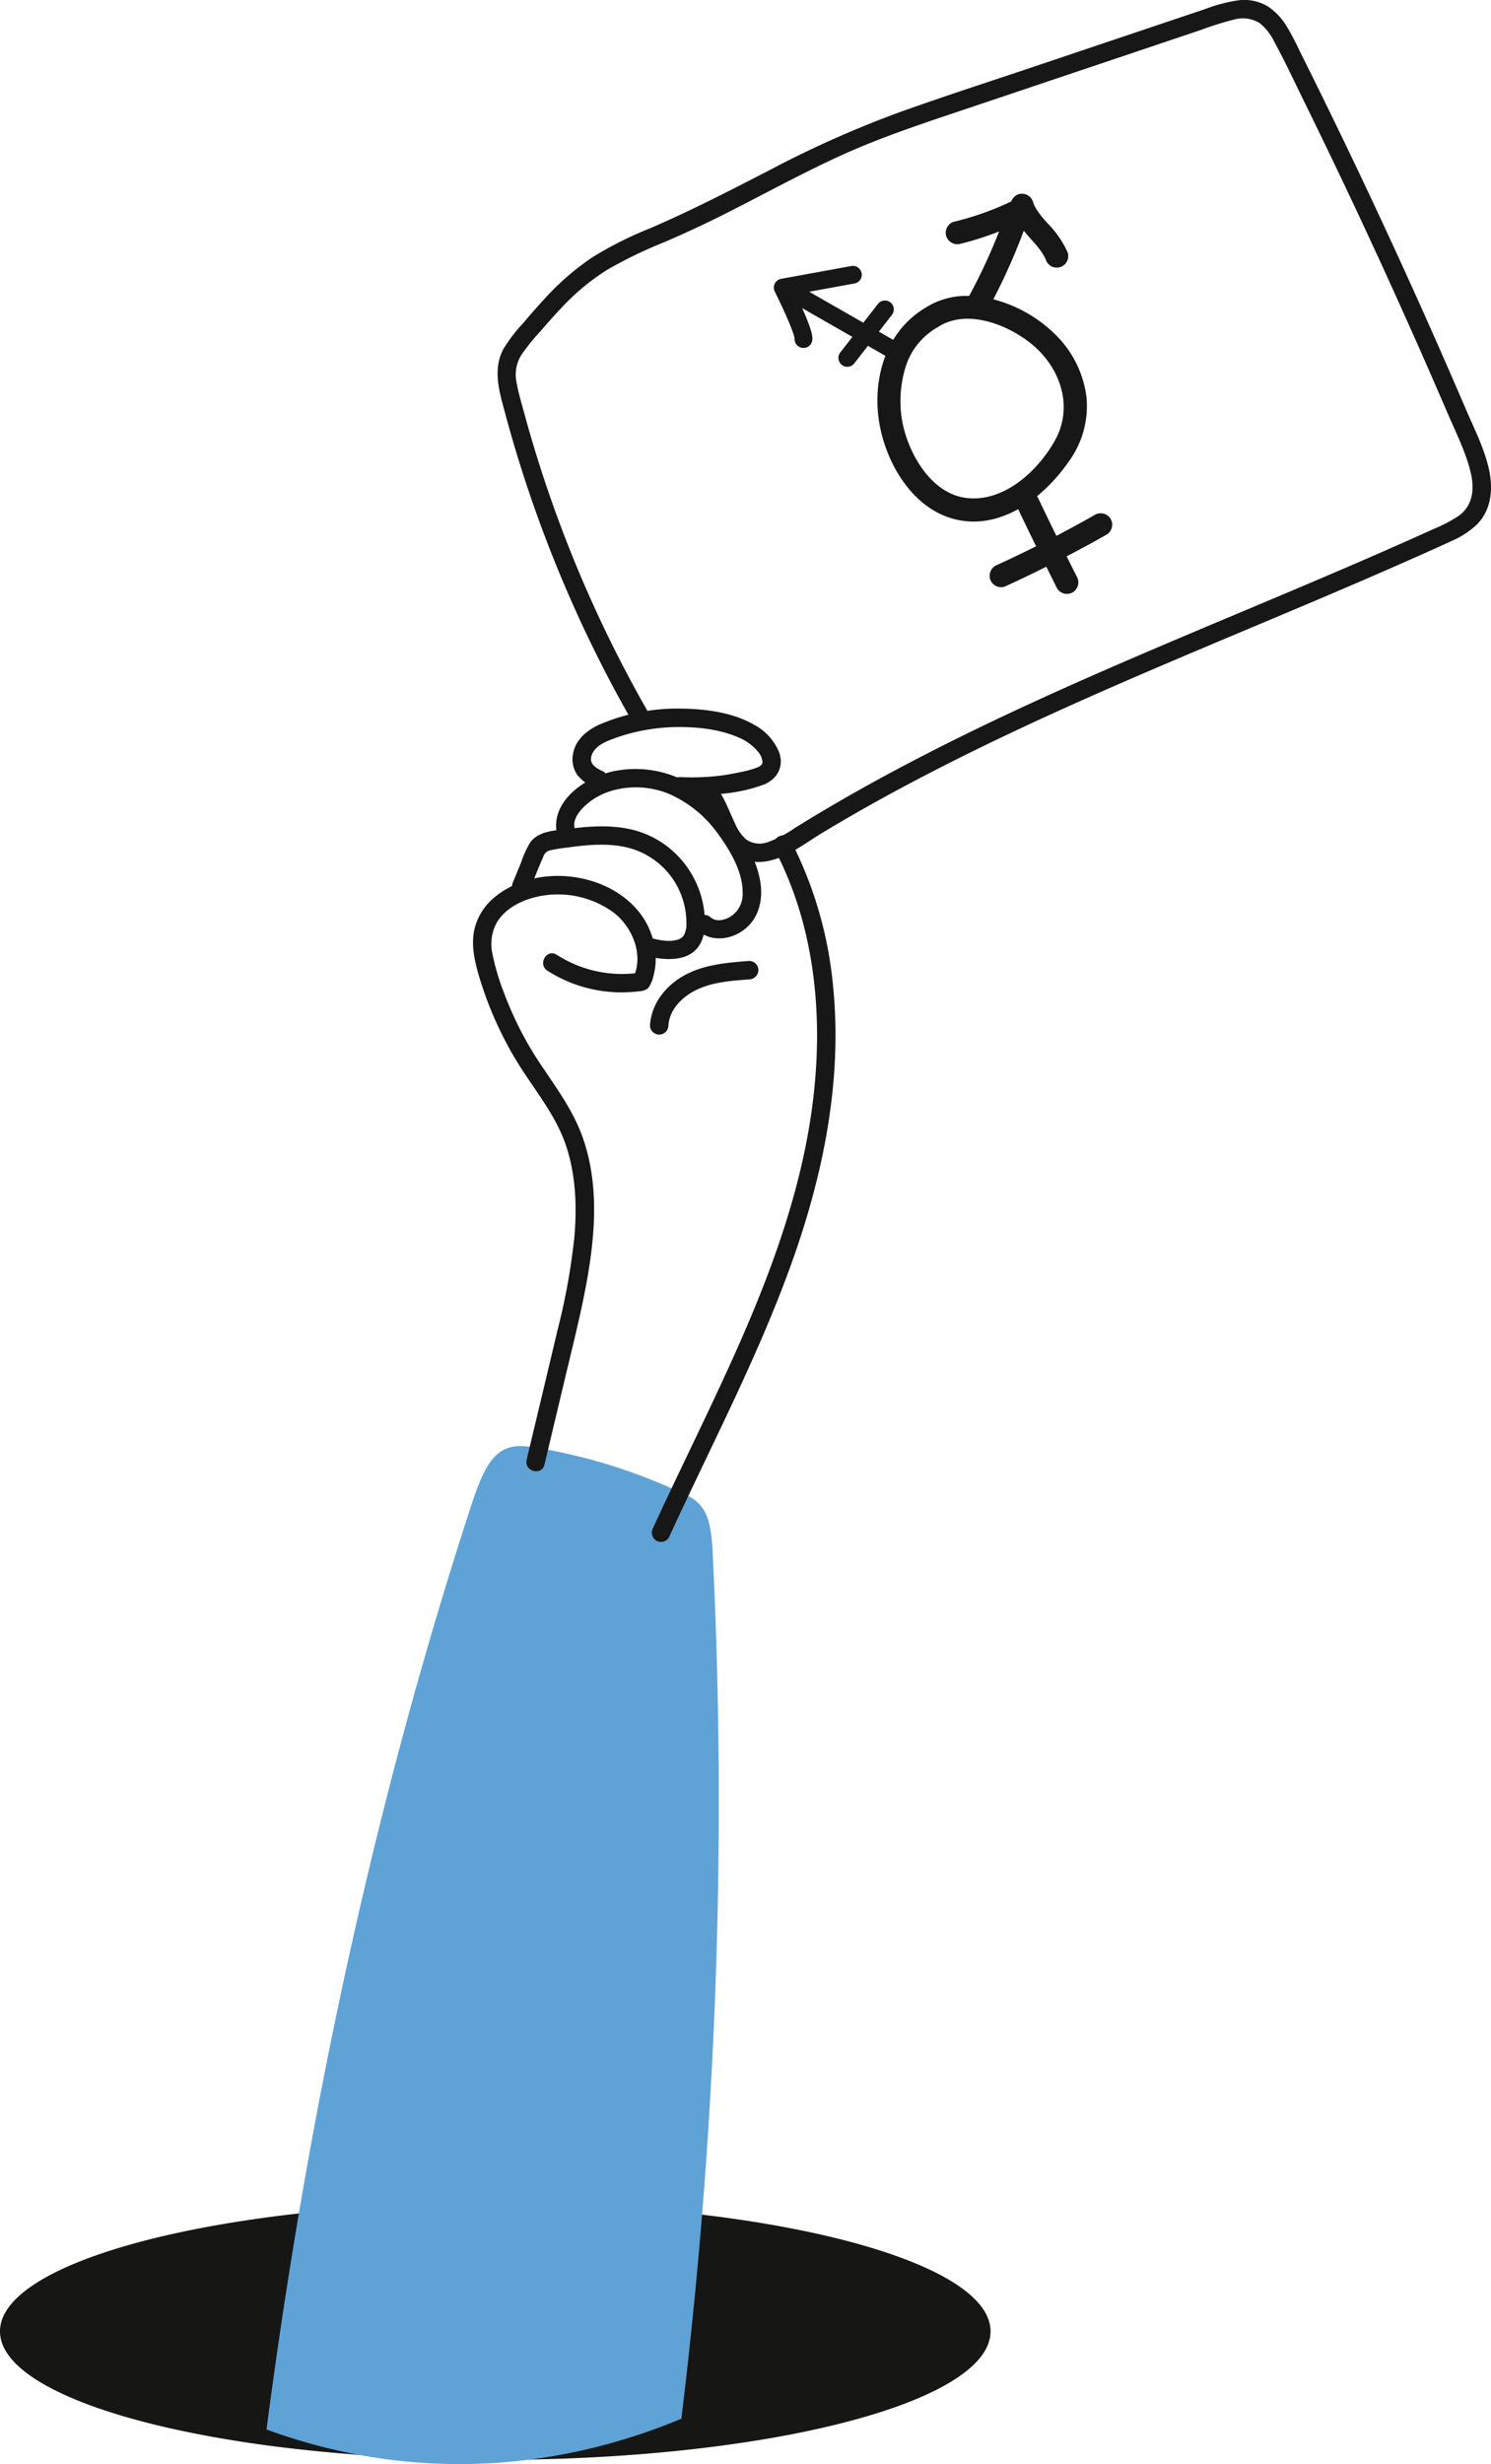
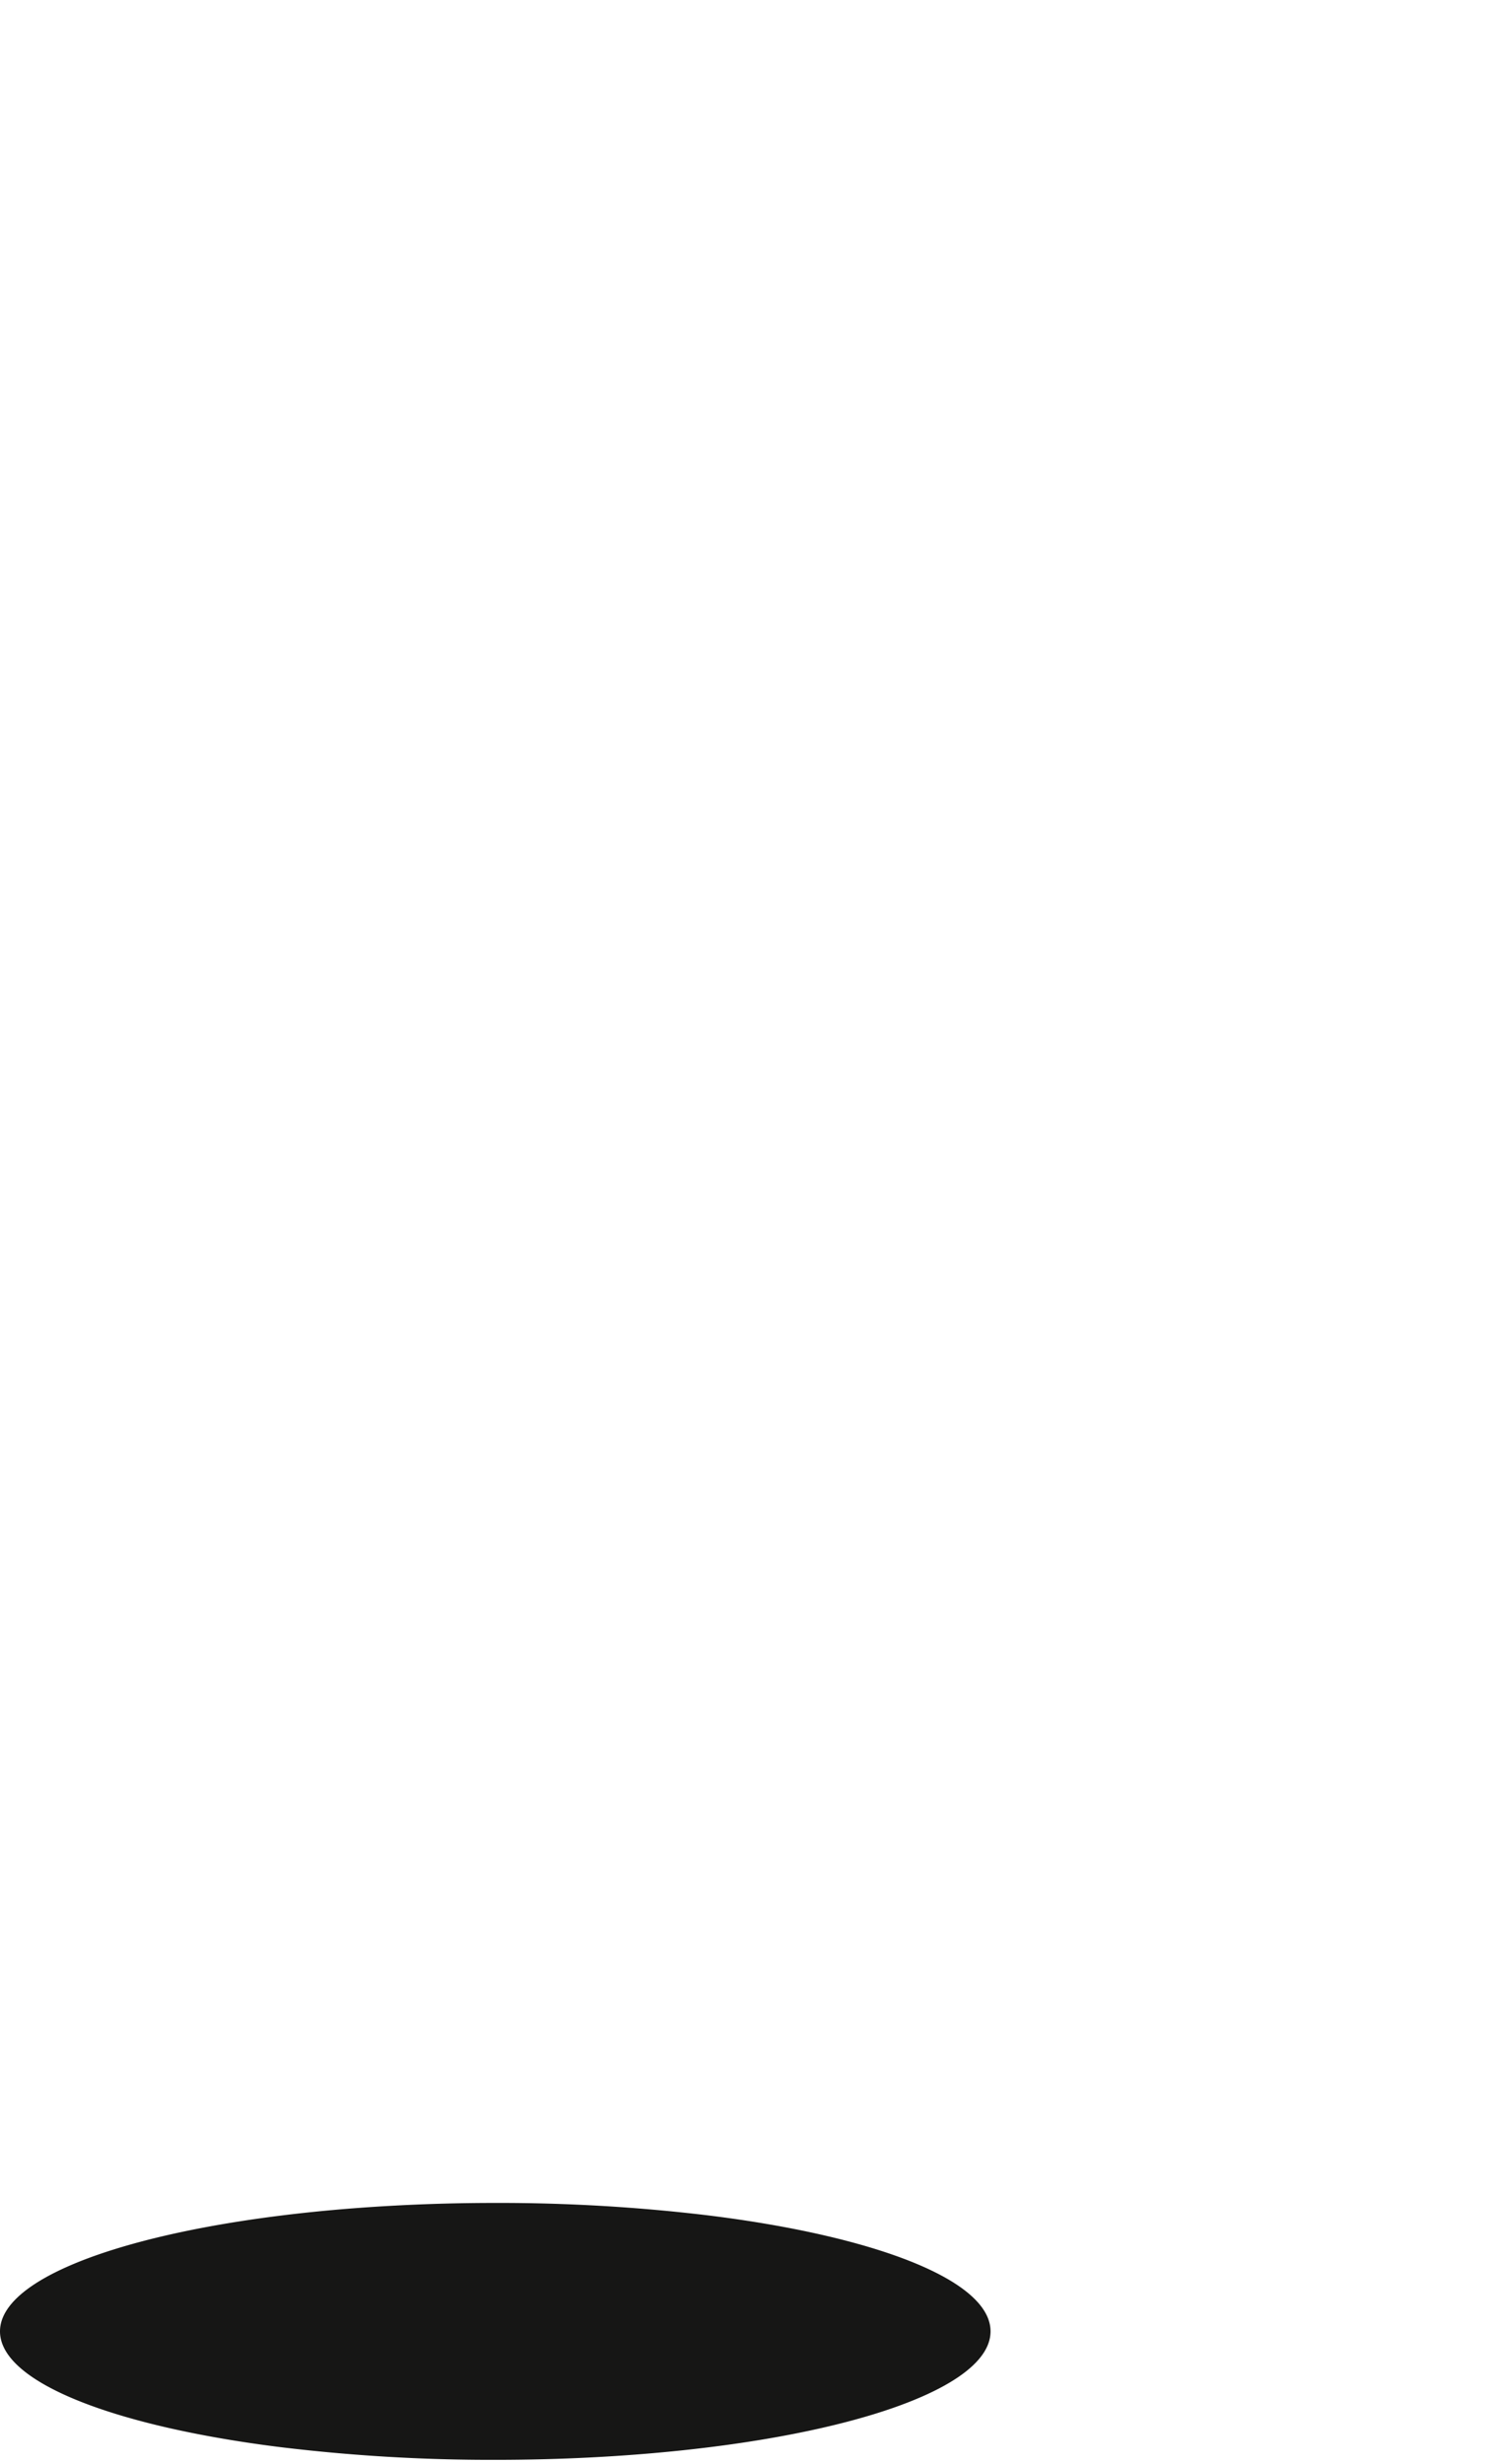
<svg xmlns="http://www.w3.org/2000/svg" width="369.882" height="610.915" viewBox="0 0 369.882 610.915">
  <defs>
    <clipPath id="a">
-       <rect width="303.765" height="610.915" fill="none" />
-     </clipPath>
+       </clipPath>
  </defs>
  <g transform="translate(-3397.655 -868.124)">
    <g transform="translate(3255.655 -109.02)">
      <path d="M245.729,476.349c0,14.015-34.909,25.909-83.413,30.165-12.384,1.093-25.652,1.684-39.452,1.684a433.3,433.3,0,0,1-54.086-3.243C28.034,499.769,0,488.908,0,476.349c0-15.389,42.128-28.229,98.146-31.192,7.98-.428,16.255-.65,24.719-.65a434.926,434.926,0,0,1,52.638,3.066c41.522,5.105,70.227,16.076,70.227,28.776" transform="translate(142 1078.81)" fill="#161615" />
      <g transform="translate(208.117 977.145)">
        <g clip-path="url(#a)">
          <path d="M0,416.544c10.48-80.509,27.568-157.772,50.429-228,1.667-5.121,3.481-10.418,6.239-13.255,2.97-3.055,6.528-2.746,9.88-2.219a136.132,136.132,0,0,1,37.284,11.7,9.349,9.349,0,0,1,5.272,5.013c1.206,2.815,1.447,6.69,1.623,10.332a1262.1,1262.1,0,0,1-7.815,213.758C69.4,427.835,33.679,428.879,0,416.544" transform="translate(0 185.797)" fill="#5fa2d6" />
-           <path d="M42.4,250.589q2.637-11.059,5.272-22.12c1.6-6.729,3.3-13.446,4.643-20.231,2.543-12.788,4.014-26.589-.548-39.113-2.372-6.511-6.43-11.958-10.239-17.668a85.632,85.632,0,0,1-9.1-17.676,57.674,57.674,0,0,1-2.96-10.007,11.025,11.025,0,0,1,1.083-7.545c2.377-4.045,7.325-6.127,11.831-6.777a23.518,23.518,0,0,1,17.188,4.255c4.614,3.578,7.491,10.355,4.942,15.976l1.368-1.052a29.9,29.9,0,0,1-20.434-4.463c-2.491-1.59-4.791,2.372-2.312,3.954a34.2,34.2,0,0,0,22.014,5.187c1.117-.127,2.391-.122,3.138-1.086a8.125,8.125,0,0,0,1.123-2.684,15.849,15.849,0,0,0,.563-5.289,19.04,19.04,0,0,0-3.414-9.764c-7.854-11.049-26.281-13.186-36.626-4.5a14.739,14.739,0,0,0-4.784,7.4c-1.069,4.054-.12,8.244,1.046,12.163a89.373,89.373,0,0,0,10.04,22.157c4.153,6.58,9.2,12.6,11.626,20.109,2.343,7.244,2.615,14.915,1.955,22.452a161.523,161.523,0,0,1-4.172,22.975Q42.6,230.1,39.514,242.957q-.766,3.207-1.53,6.416c-.683,2.864,3.732,4.085,4.415,1.216" transform="translate(26.547 112.542)" fill="#171717" />
          <path d="M33.87,114.09c1.069-2.592,2.059-5.237,3.215-7.79a2.362,2.362,0,0,1,1.756-1.66,35.573,35.573,0,0,1,3.859-.627c5.114-.731,10.507-1.266,15.575.017a19.211,19.211,0,0,1,14.33,18.6,5.683,5.683,0,0,1-.677,3.172,3.06,3.06,0,0,1-1.912,1.1c-1.872.49-4.222,0-6.152-.486-2.858-.716-4.077,3.7-1.216,4.415,4.612,1.158,11.223,1.71,13.629-3.481,1.264-2.727,1.036-6.069.544-8.96a23.336,23.336,0,0,0-2.663-7.4A23.6,23.6,0,0,0,62.37,100.549c-5.909-2.356-12.458-2.059-18.647-1.256-3.362.436-7.7.39-9.874,3.431a24.094,24.094,0,0,0-2.233,4.907l-2.161,5.243a2.3,2.3,0,0,0,1.6,2.815,2.347,2.347,0,0,0,2.817-1.6" transform="translate(31.552 106.172)" fill="#171717" />
          <path d="M39.151,106.294c-.386-2.4,1.82-4.7,3.506-6.065a16.851,16.851,0,0,1,6.073-3.062,21.542,21.542,0,0,1,14.2,1,29.454,29.454,0,0,1,11.754,9.641c3.01,4.089,6.179,9.344,6.2,14.577a6.631,6.631,0,0,1-2.856,5.978,6.191,6.191,0,0,1-2.736.98,3.153,3.153,0,0,1-2.3-.66,2.352,2.352,0,0,0-3.238,0,2.312,2.312,0,0,0,0,3.238c4.587,3.908,11.727,1.49,14.359-3.6,3.336-6.457-.025-14.222-3.5-19.876A36.65,36.65,0,0,0,66.979,95.061a26.727,26.727,0,0,0-18.324-2.6C41.9,93.975,33.464,99.6,34.737,107.51a2.308,2.308,0,0,0,2.817,1.6,2.345,2.345,0,0,0,1.6-2.817" transform="translate(37.225 98.796)" fill="#171717" />
          <path d="M44.225,100.25c-1.756-.855-3.657-1.775-2.91-4.033.689-2.078,2.964-3.184,4.869-3.91a46.936,46.936,0,0,1,15.964-3.084c5.131-.081,10.708.471,15.47,2.52a12.292,12.292,0,0,1,4.948,3.568A4.494,4.494,0,0,1,83.7,97.9c-.025.751-.708,1.088-1.337,1.353a25.043,25.043,0,0,1-4.4,1.185c-1.553.34-3.12.627-4.7.824a58.064,58.064,0,0,1-9.886.363c-2.945-.137-2.939,4.442,0,4.577a60.433,60.433,0,0,0,10.922-.5,39.144,39.144,0,0,0,9.855-2.275c3.273-1.378,4.915-4.519,3.663-7.962a13.515,13.515,0,0,0-6.017-6.715C76.42,85.586,69.535,84.7,63.391,84.641a49.043,49.043,0,0,0-20,3.9c-3.111,1.366-6.061,3.738-6.681,7.269a6.87,6.87,0,0,0,.992,5.2,10.484,10.484,0,0,0,4.218,3.192,2.352,2.352,0,0,0,3.132-.822,2.31,2.31,0,0,0-.822-3.132" transform="translate(39.342 91.039)" fill="#171717" />
          <path d="M76.476,103.234c10.359,19.691,12.261,42.733,9.253,64.508-3.23,23.394-12.095,45.516-21.935,66.825-5.712,12.371-11.779,24.573-17.458,36.958a2.358,2.358,0,0,0,.82,3.132,2.309,2.309,0,0,0,3.132-.822c10.3-22.473,21.919-44.4,30.316-67.7,7.883-21.875,12.715-45.309,10.424-68.632a99.106,99.106,0,0,0-10.6-36.577c-1.374-2.609-5.326-.3-3.954,2.31" transform="translate(49.55 107.323)" fill="#171717" />
          <path d="M50.412,130.753c.243-3.74,3.14-6.748,6.287-8.456,4.16-2.258,9.12-2.578,13.743-2.935a2.347,2.347,0,0,0,2.289-2.289,2.309,2.309,0,0,0-2.289-2.289c-5.658.438-11.634.922-16.628,3.886-4.367,2.595-7.644,6.918-7.981,12.084a2.289,2.289,0,1,0,4.579,0" transform="translate(49.295 123.457)" fill="#171717" />
-           <path d="M53.95,98.008c2.945,0,2.952-4.579,0-4.579s-2.952,4.579,0,4.579" transform="translate(55.651 100.494)" fill="#171717" />
          <path d="M78.231,197.906c2.406,2.819,3.234,6.7,5.027,9.892,2.159,3.842,5.845,6.393,10.4,5.843,5.407-.656,10.127-4.517,14.662-7.248q6.934-4.175,14.021-8.087c19.156-10.59,39.022-19.83,59.076-28.575,20.119-8.77,40.446-17.049,60.6-25.744q7.55-3.257,15.063-6.607c2.414-1.079,4.836-2.146,7.231-3.271a21.474,21.474,0,0,0,6.2-4.02c3.688-3.695,4.116-8.906,3.03-13.776-1.162-5.21-3.7-10.141-5.789-15.021Q253.891,69,238.687,37.317q-3.749-7.815-7.58-15.588-1.968-3.991-3.956-7.972c-1.162-2.329-2.252-4.724-3.612-6.947a15.87,15.87,0,0,0-4.685-5.125A11.422,11.422,0,0,0,211.361.079a39.332,39.332,0,0,0-8.271,2.186l-8.576,2.883L160.66,16.53c-11.246,3.78-22.552,7.418-33.716,11.435A261.074,261.074,0,0,0,95.477,41.977c-9.973,5.15-19.9,10.27-30.221,14.7a91.875,91.875,0,0,0-14.081,7.086,65.411,65.411,0,0,0-12.165,10.6c-1.721,1.864-3.379,3.786-5.023,5.718a40.51,40.51,0,0,0-4.815,6.25c-2.916,5.233-1.094,10.878.353,16.265a321.626,321.626,0,0,0,23.648,61.733q3.63,7.173,7.622,14.156c1.459,2.559,5.417.255,3.952-2.31a316.7,316.7,0,0,1-25.972-58.543q-2.463-7.538-4.548-15.189c-.7-2.553-1.482-5.129-1.928-7.742A9.181,9.181,0,0,1,33.641,87.8a54.325,54.325,0,0,1,4.546-5.6c1.7-1.978,3.419-3.937,5.218-5.822a56.546,56.546,0,0,1,11.524-9.56,112.269,112.269,0,0,1,14.017-6.771Q76.43,56.836,83.7,53.185c9.774-4.9,19.347-10.22,29.312-14.737,10.243-4.643,20.955-8.122,31.6-11.7l33.06-11.115,16.248-5.463q4.175-1.4,8.35-2.806a74.657,74.657,0,0,1,8-2.5,7.937,7.937,0,0,1,6.414.874,13.243,13.243,0,0,1,3.622,4.645c2.632,4.8,4.944,9.8,7.36,14.712q15.041,30.58,28.824,61.76,3.409,7.712,6.742,15.459c2.03,4.72,4.431,9.467,5.7,14.467,1.054,4.145.82,8.479-2.937,11.152a36.725,36.725,0,0,1-6.241,3.248q-3.593,1.628-7.2,3.23c-19.521,8.674-39.291,16.773-58.948,25.132-19.482,8.282-38.872,16.825-57.748,26.423-9.484,4.824-18.836,9.911-27.979,15.353q-3.387,2.014-6.735,4.1a27.319,27.319,0,0,1-6.538,3.385,5.839,5.839,0,0,1-5.39-.729,10.677,10.677,0,0,1-2.619-3.749c-1.617-3.315-2.7-6.8-5.135-9.652a2.312,2.312,0,0,0-3.238,0,2.337,2.337,0,0,0,0,3.238" transform="translate(29.707 0)" fill="#171717" />
          <path d="M91.84,24.683c-.012-.027-.033-.068-.062-.122.015.027.021.048.031.066l.031.056" transform="translate(98.718 26.418)" fill="#171717" />
          <path d="M130.8,103.649a2.907,2.907,0,0,0-3.95-.824c-3.109,1.781-6.26,3.487-9.432,5.15q-2.3-4.67-4.537-9.371a4.474,4.474,0,0,0-.264-.469,41.829,41.829,0,0,0,7.823-8.531,23.261,23.261,0,0,0,4.442-15.988A26.253,26.253,0,0,0,117.595,58.5a34.182,34.182,0,0,0-15.829-9.176,148.027,148.027,0,0,0,7.557-17.006q.772.95,1.59,1.868c.417.469.839.934,1.252,1.407.089.1.193.2.276.315l.044.058q.3.358.583.726a17.4,17.4,0,0,1,1.059,1.517c.166.27.311.548.465.822.066.162.137.324.2.488a2.855,2.855,0,0,0,5.419-1.8,24.328,24.328,0,0,0-4.971-7.211l-.629-.7c-.1-.118-.208-.235-.309-.353-.029-.033-.44-.5-.131-.149s-.062-.077-.125-.152c-.118-.143-.235-.289-.351-.434q-.29-.361-.562-.735a15.194,15.194,0,0,1-.992-1.54c-.039-.073-.081-.147-.118-.224.017.042.006.021-.029-.056s-.068-.141-.108-.2a1.355,1.355,0,0,1,.079.137l-.025-.052c-.133-.311-.247-.629-.349-.951a2.887,2.887,0,0,0-3.607-1.81,3.007,3.007,0,0,0-1.746,1.719c-.023.023-.042.05-.062.073-.11.052-.22.106-.33.156-.262.125-.525.245-.789.365q-.925.42-1.86.816-1.806.76-3.647,1.422a74.221,74.221,0,0,1-7.638,2.285A2.869,2.869,0,0,0,90.1,33.73a2.926,2.926,0,0,0,3.605,1.81,73.784,73.784,0,0,0,9.5-3.037,143.187,143.187,0,0,1-7.433,15.988A18.867,18.867,0,0,0,84.91,51.435c-8.969,5.347-12.591,15.575-11.787,25.692.845,10.648,7.449,23.347,18.363,26.526,5.832,1.7,11.47.479,16.439-2.294q2.2,4.611,4.45,9.2c-3.169,1.582-6.358,3.122-9.585,4.583a2.938,2.938,0,0,0-1.81,3.607,2.873,2.873,0,0,0,3.607,1.81c3.475-1.573,6.912-3.228,10.324-4.928.909,1.816,1.808,3.641,2.729,5.451a2.873,2.873,0,0,0,3.952.822,2.921,2.921,0,0,0,.822-3.95c-.83-1.627-1.638-3.265-2.455-4.9,3.369-1.76,6.717-3.566,10.017-5.455a2.882,2.882,0,0,0,.822-3.95M95.246,98.6c-8.967-.984-14.675-11.2-16.115-19.239a28.867,28.867,0,0,1,.895-13.332,17.114,17.114,0,0,1,8.012-9.822c7.082-4.647,17.346-.627,23.274,4.247,7.144,5.876,10.438,15.571,5.677,23.99C112.767,91.912,104.448,99.61,95.246,98.6" transform="translate(78.535 24.879)" fill="#171717" />
-           <path d="M24.225,16.08a2.19,2.19,0,0,1-1.092-.291L-1.094,1.909a2.2,2.2,0,0,1-.815-3,2.2,2.2,0,0,1,3-.815L25.32,11.971a2.2,2.2,0,0,1-1.1,4.109Z" transform="translate(132.062 73.389)" fill="#171717" />
          <path d="M0,14.23a2.19,2.19,0,0,1-1.347-.462,2.2,2.2,0,0,1-.39-3.087L7.6-1.349a2.2,2.2,0,0,1,3.087-.39,2.2,2.2,0,0,1,.39,3.087L1.738,13.379A2.2,2.2,0,0,1,0,14.23Z" transform="translate(144.076 76.707)" fill="#171717" />
          <path d="M66.849,50.973a2.2,2.2,0,0,1-2.2-2.356c-.029-.246-.28-1.6-2.446-6.4-1.236-2.741-2.467-5.207-2.479-5.232A2.2,2.2,0,0,1,61.3,33.837l17.435-3.186a2.2,2.2,0,0,1,.791,4.328L64.937,37.645c.433.912.934,1.989,1.434,3.107,2.666,5.958,2.77,7.406,2.658,8.3A2.2,2.2,0,0,1,66.849,50.973Z" transform="translate(66.36 35.296)" fill="#171717" />
        </g>
      </g>
    </g>
  </g>
</svg>